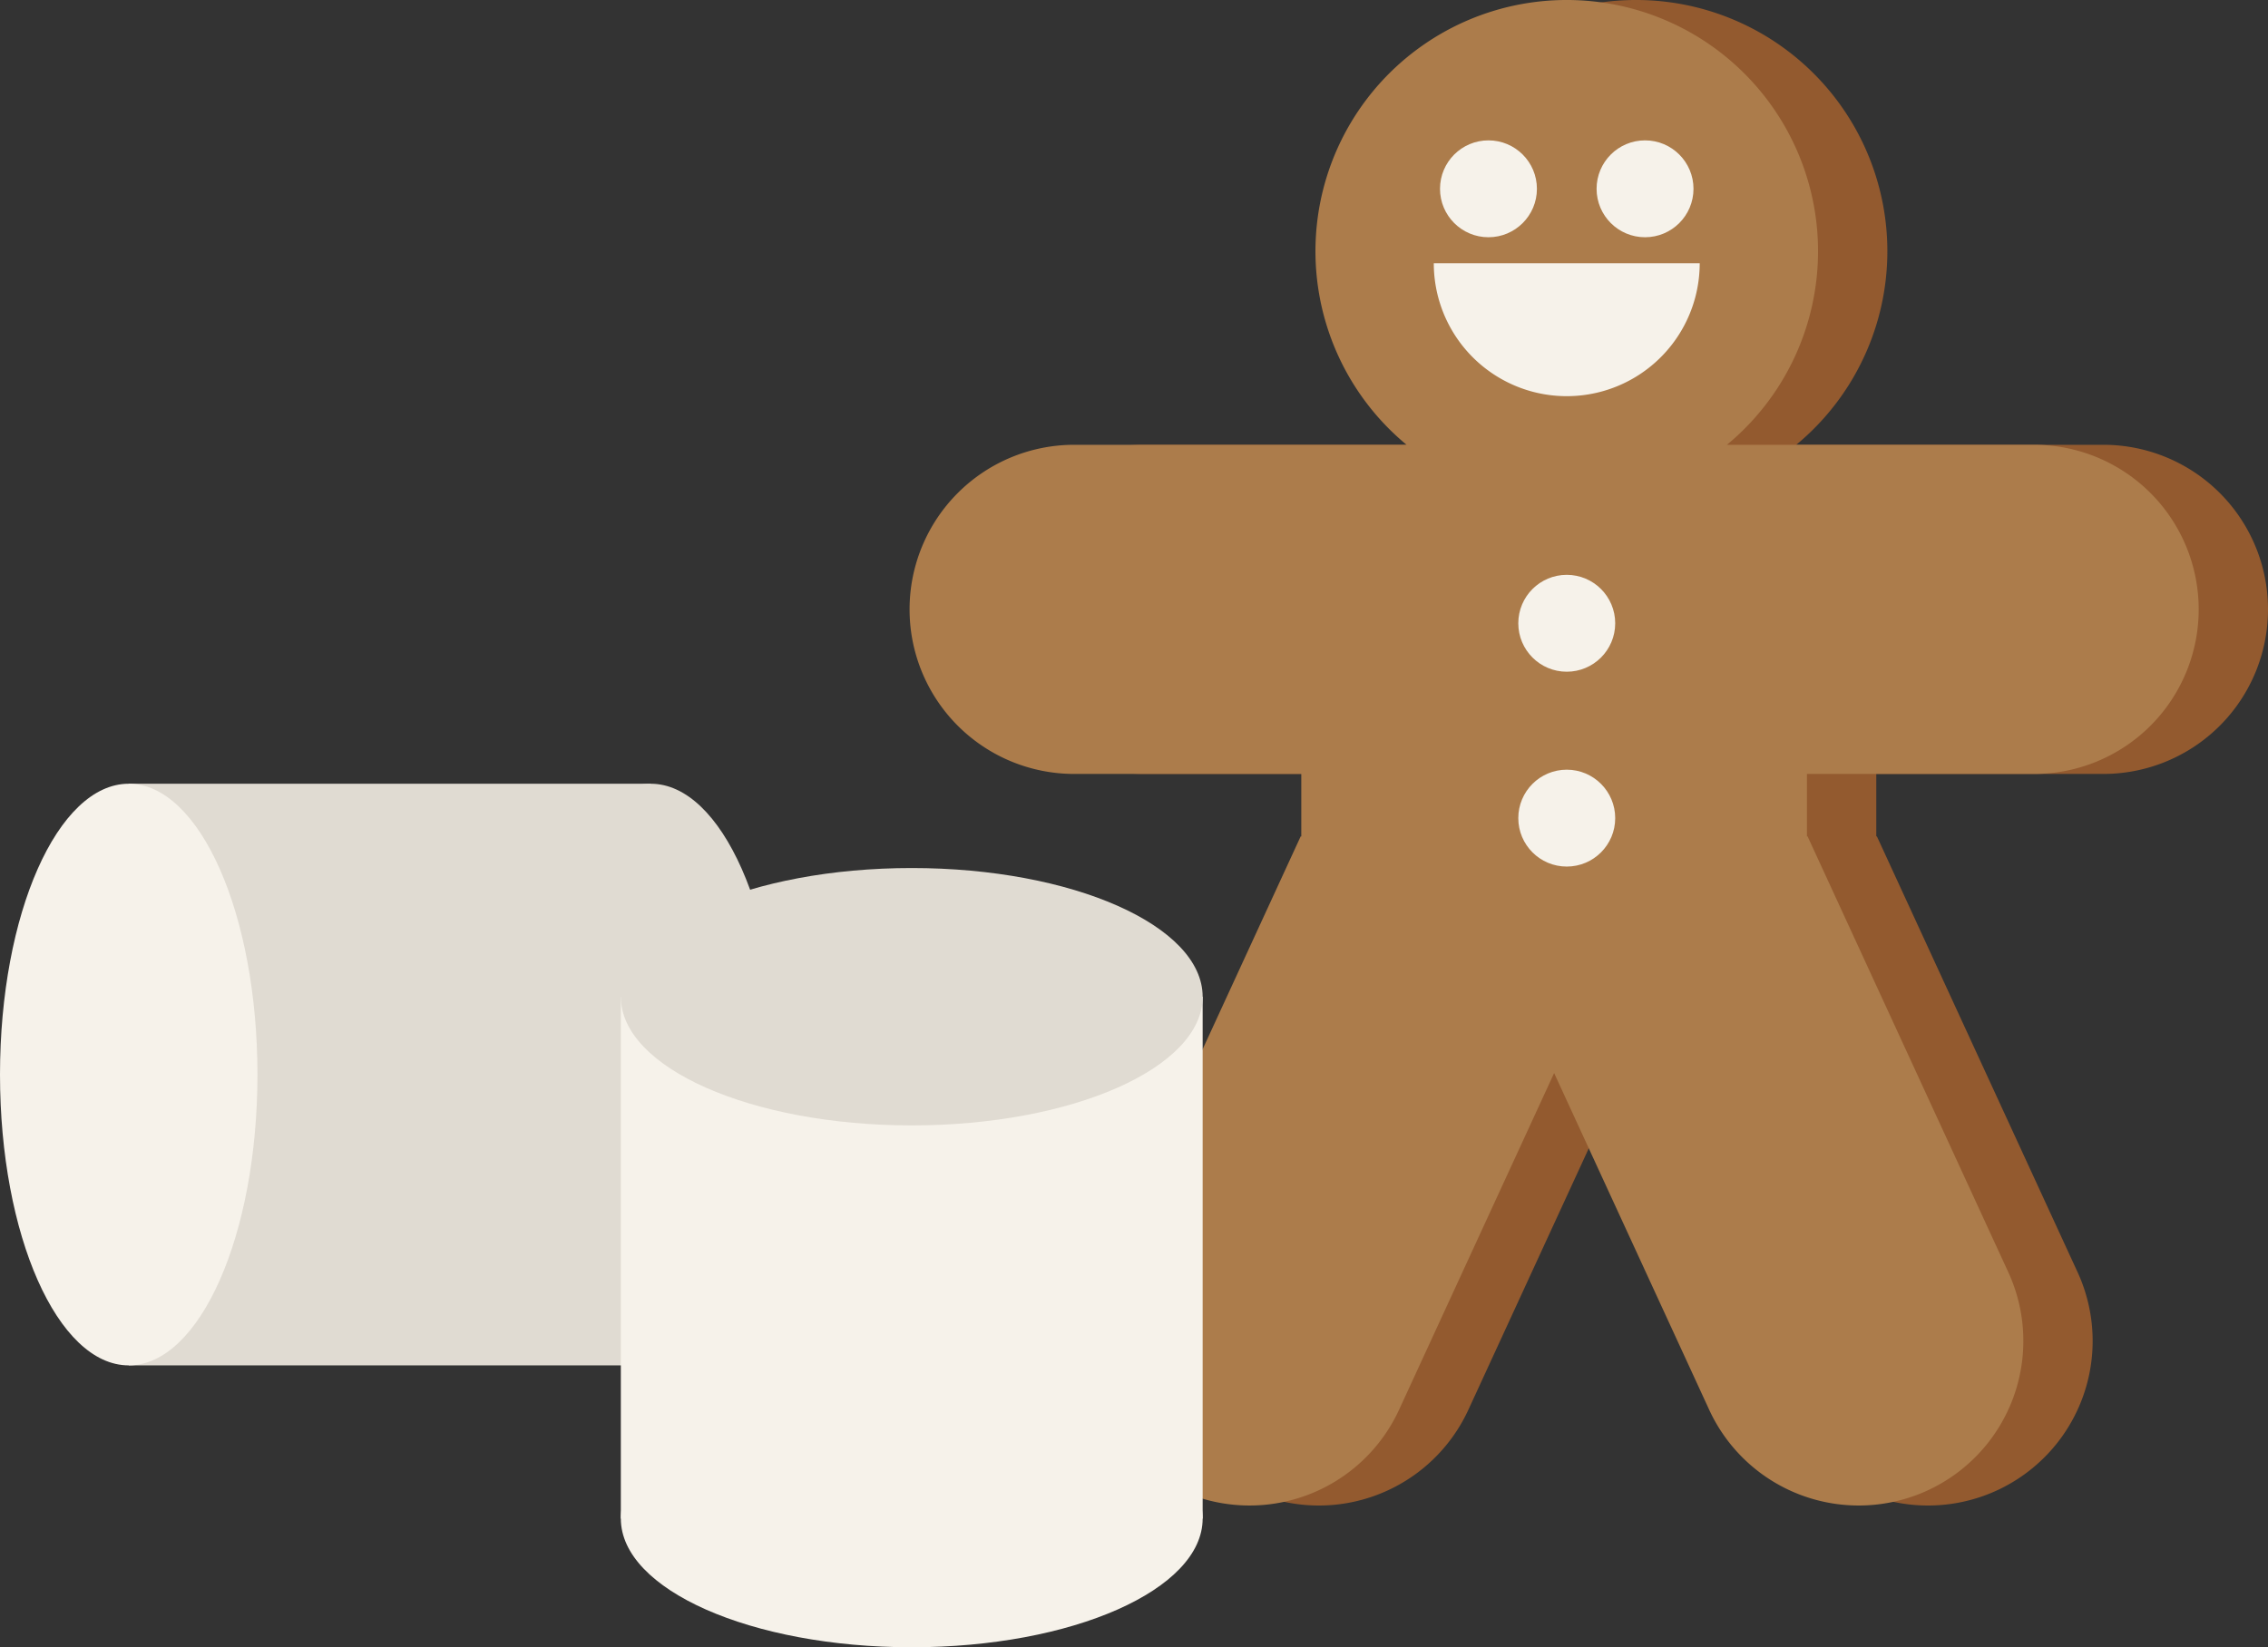
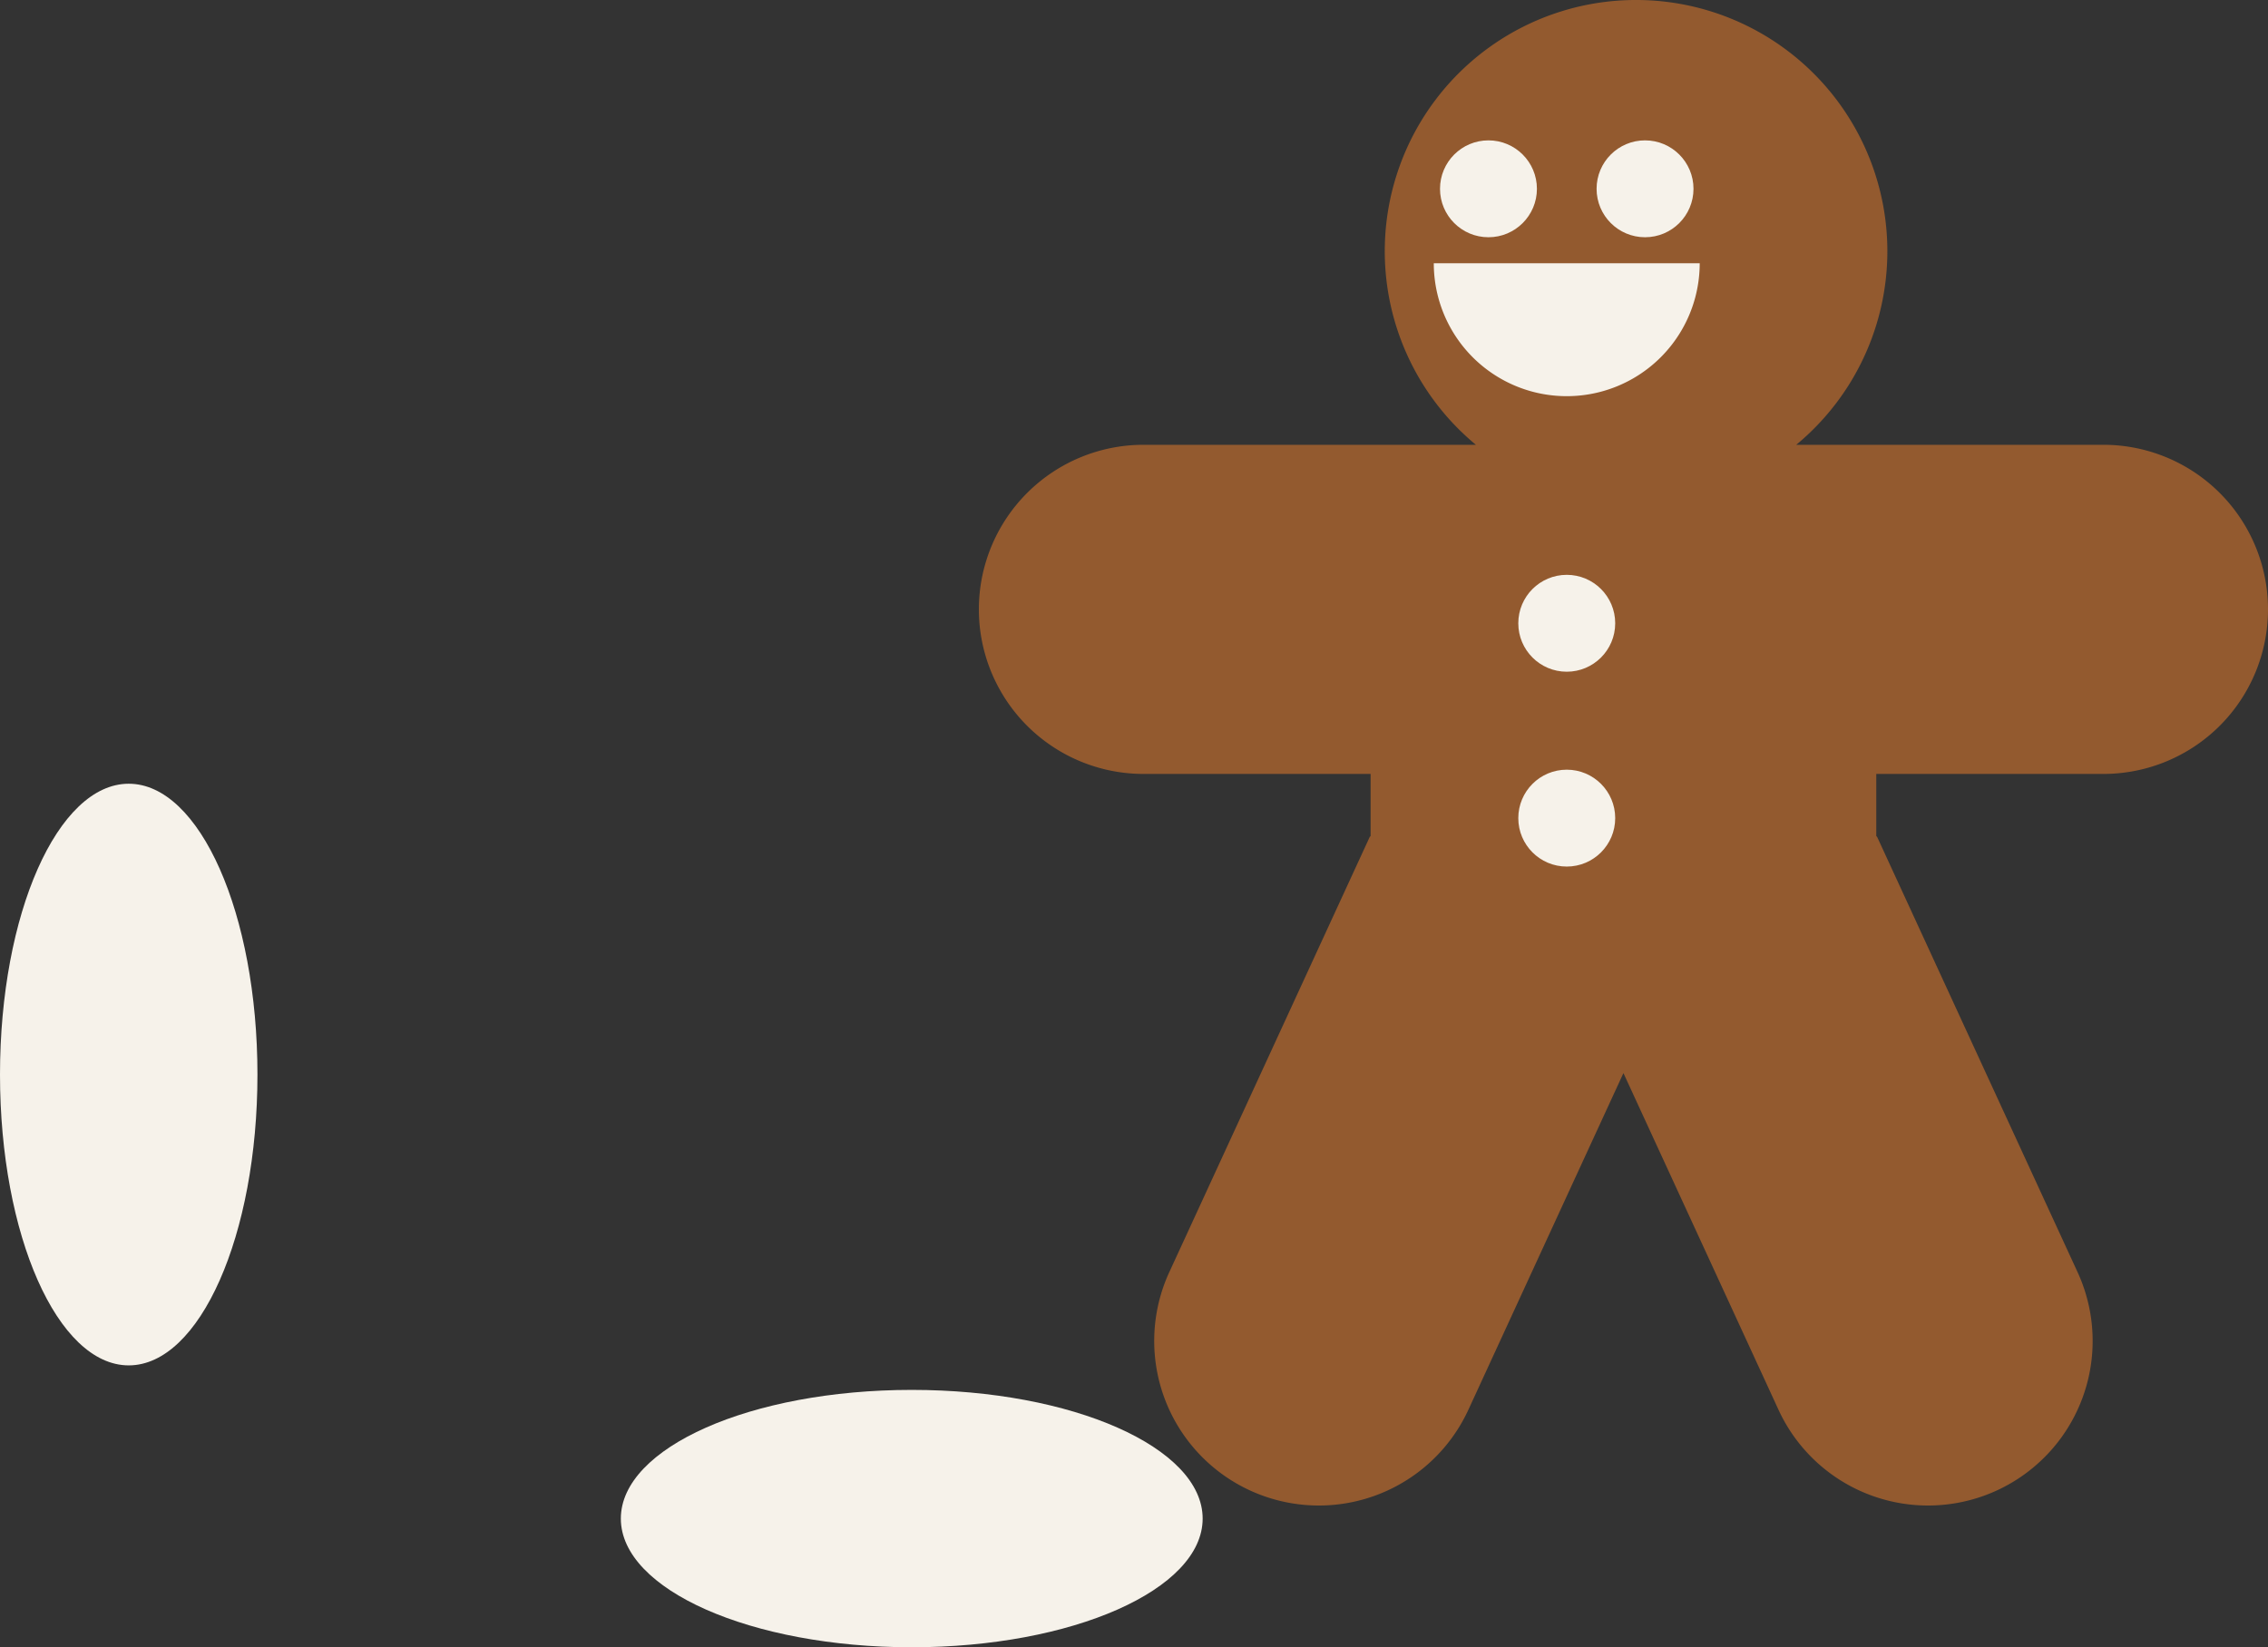
<svg xmlns="http://www.w3.org/2000/svg" width="201.137" height="146.13" viewBox="0 0 201.137 146.13">
  <rect x="0" y="0" width="201.137" height="146.13" fill="#333333" stroke="none" />
  <defs>
    <style>.ad4f6db0-f156-4436-b710-eea3e4afe37d{fill:#935a2f;}.f4fccd2d-54c6-4cd7-b120-8f7ba26bd96a{fill:#ac7c4b;}.be7725ec-f287-4ef7-9801-7c400485ad48{fill:#f6f2ea;}.b5dd921a-82f7-4025-bbe3-1859a942faf0{fill:#e0dbd2;}</style>
  </defs>
  <g id="ba525da7-fa53-4293-98e1-9bdaaf5215b3" data-name="Layer 2">
    <g id="aaf6dbbd-e086-4597-9ef6-aec047c6731d" data-name="Layer 1">
-       <path class="ad4f6db0-f156-4436-b710-eea3e4afe37d" d="M186.538,39.458H159.298a22.286,22.286,0,1,0-28.408,0H101.41a14.599,14.599,0,1,0,0,29.198h20.141v5.554l-.051-.023-17.801,38.663a14.599,14.599,0,0,0,7.156,19.367h0a14.599,14.599,0,0,0,19.367-7.155l13.752-29.869,13.752,29.869a14.599,14.599,0,0,0,19.367,7.155h0a14.599,14.599,0,0,0,7.155-19.367L166.448,74.187l-.051.023v-5.554H186.538a14.599,14.599,0,1,0,0-29.198Z" />
-       <path class="f4fccd2d-54c6-4cd7-b120-8f7ba26bd96a" d="M180.391,39.458H153.151a22.286,22.286,0,1,0-28.408,0H95.264a14.599,14.599,0,1,0,0,29.198H115.405v5.554l-.051-.023L97.553,112.849a14.599,14.599,0,0,0,7.155,19.367h0a14.599,14.599,0,0,0,19.367-7.155l13.752-29.869,13.752,29.869A14.599,14.599,0,0,0,178.102,112.849L160.301,74.187l-.051.023v-5.554h20.141a14.599,14.599,0,1,0,0-29.198Z" />
+       <path class="ad4f6db0-f156-4436-b710-eea3e4afe37d" d="M186.538,39.458H159.298a22.286,22.286,0,1,0-28.408,0H101.41a14.599,14.599,0,1,0,0,29.198h20.141v5.554l-.051-.023-17.801,38.663a14.599,14.599,0,0,0,7.156,19.367h0a14.599,14.599,0,0,0,19.367-7.155l13.752-29.869,13.752,29.869a14.599,14.599,0,0,0,19.367,7.155a14.599,14.599,0,0,0,7.155-19.367L166.448,74.187l-.051.023v-5.554H186.538a14.599,14.599,0,1,0,0-29.198Z" />
      <circle class="be7725ec-f287-4ef7-9801-7c400485ad48" cx="132.004" cy="16.749" r="4.297" />
      <circle class="be7725ec-f287-4ef7-9801-7c400485ad48" cx="138.947" cy="55.291" r="4.297" />
      <circle class="be7725ec-f287-4ef7-9801-7c400485ad48" cx="138.947" cy="72.576" r="4.297" />
      <circle class="be7725ec-f287-4ef7-9801-7c400485ad48" cx="145.89" cy="16.749" r="4.297" />
      <path class="be7725ec-f287-4ef7-9801-7c400485ad48" d="M150.738,23.353a11.791,11.791,0,1,1-23.583,0" />
-       <rect class="b5dd921a-82f7-4025-bbe3-1859a942faf0" x="8.764" y="72.177" width="51.598" height="46.295" transform="translate(-60.76 129.887) rotate(-90)" />
-       <ellipse class="b5dd921a-82f7-4025-bbe3-1859a942faf0" cx="57.711" cy="95.324" rx="11.416" ry="25.799" />
      <ellipse class="be7725ec-f287-4ef7-9801-7c400485ad48" cx="11.416" cy="95.324" rx="11.416" ry="25.799" />
-       <rect class="be7725ec-f287-4ef7-9801-7c400485ad48" x="55.059" y="88.419" width="51.598" height="46.295" />
      <ellipse class="be7725ec-f287-4ef7-9801-7c400485ad48" cx="80.858" cy="134.714" rx="25.799" ry="11.416" />
-       <ellipse class="b5dd921a-82f7-4025-bbe3-1859a942faf0" cx="80.858" cy="88.419" rx="25.799" ry="11.416" />
    </g>
  </g>
</svg>